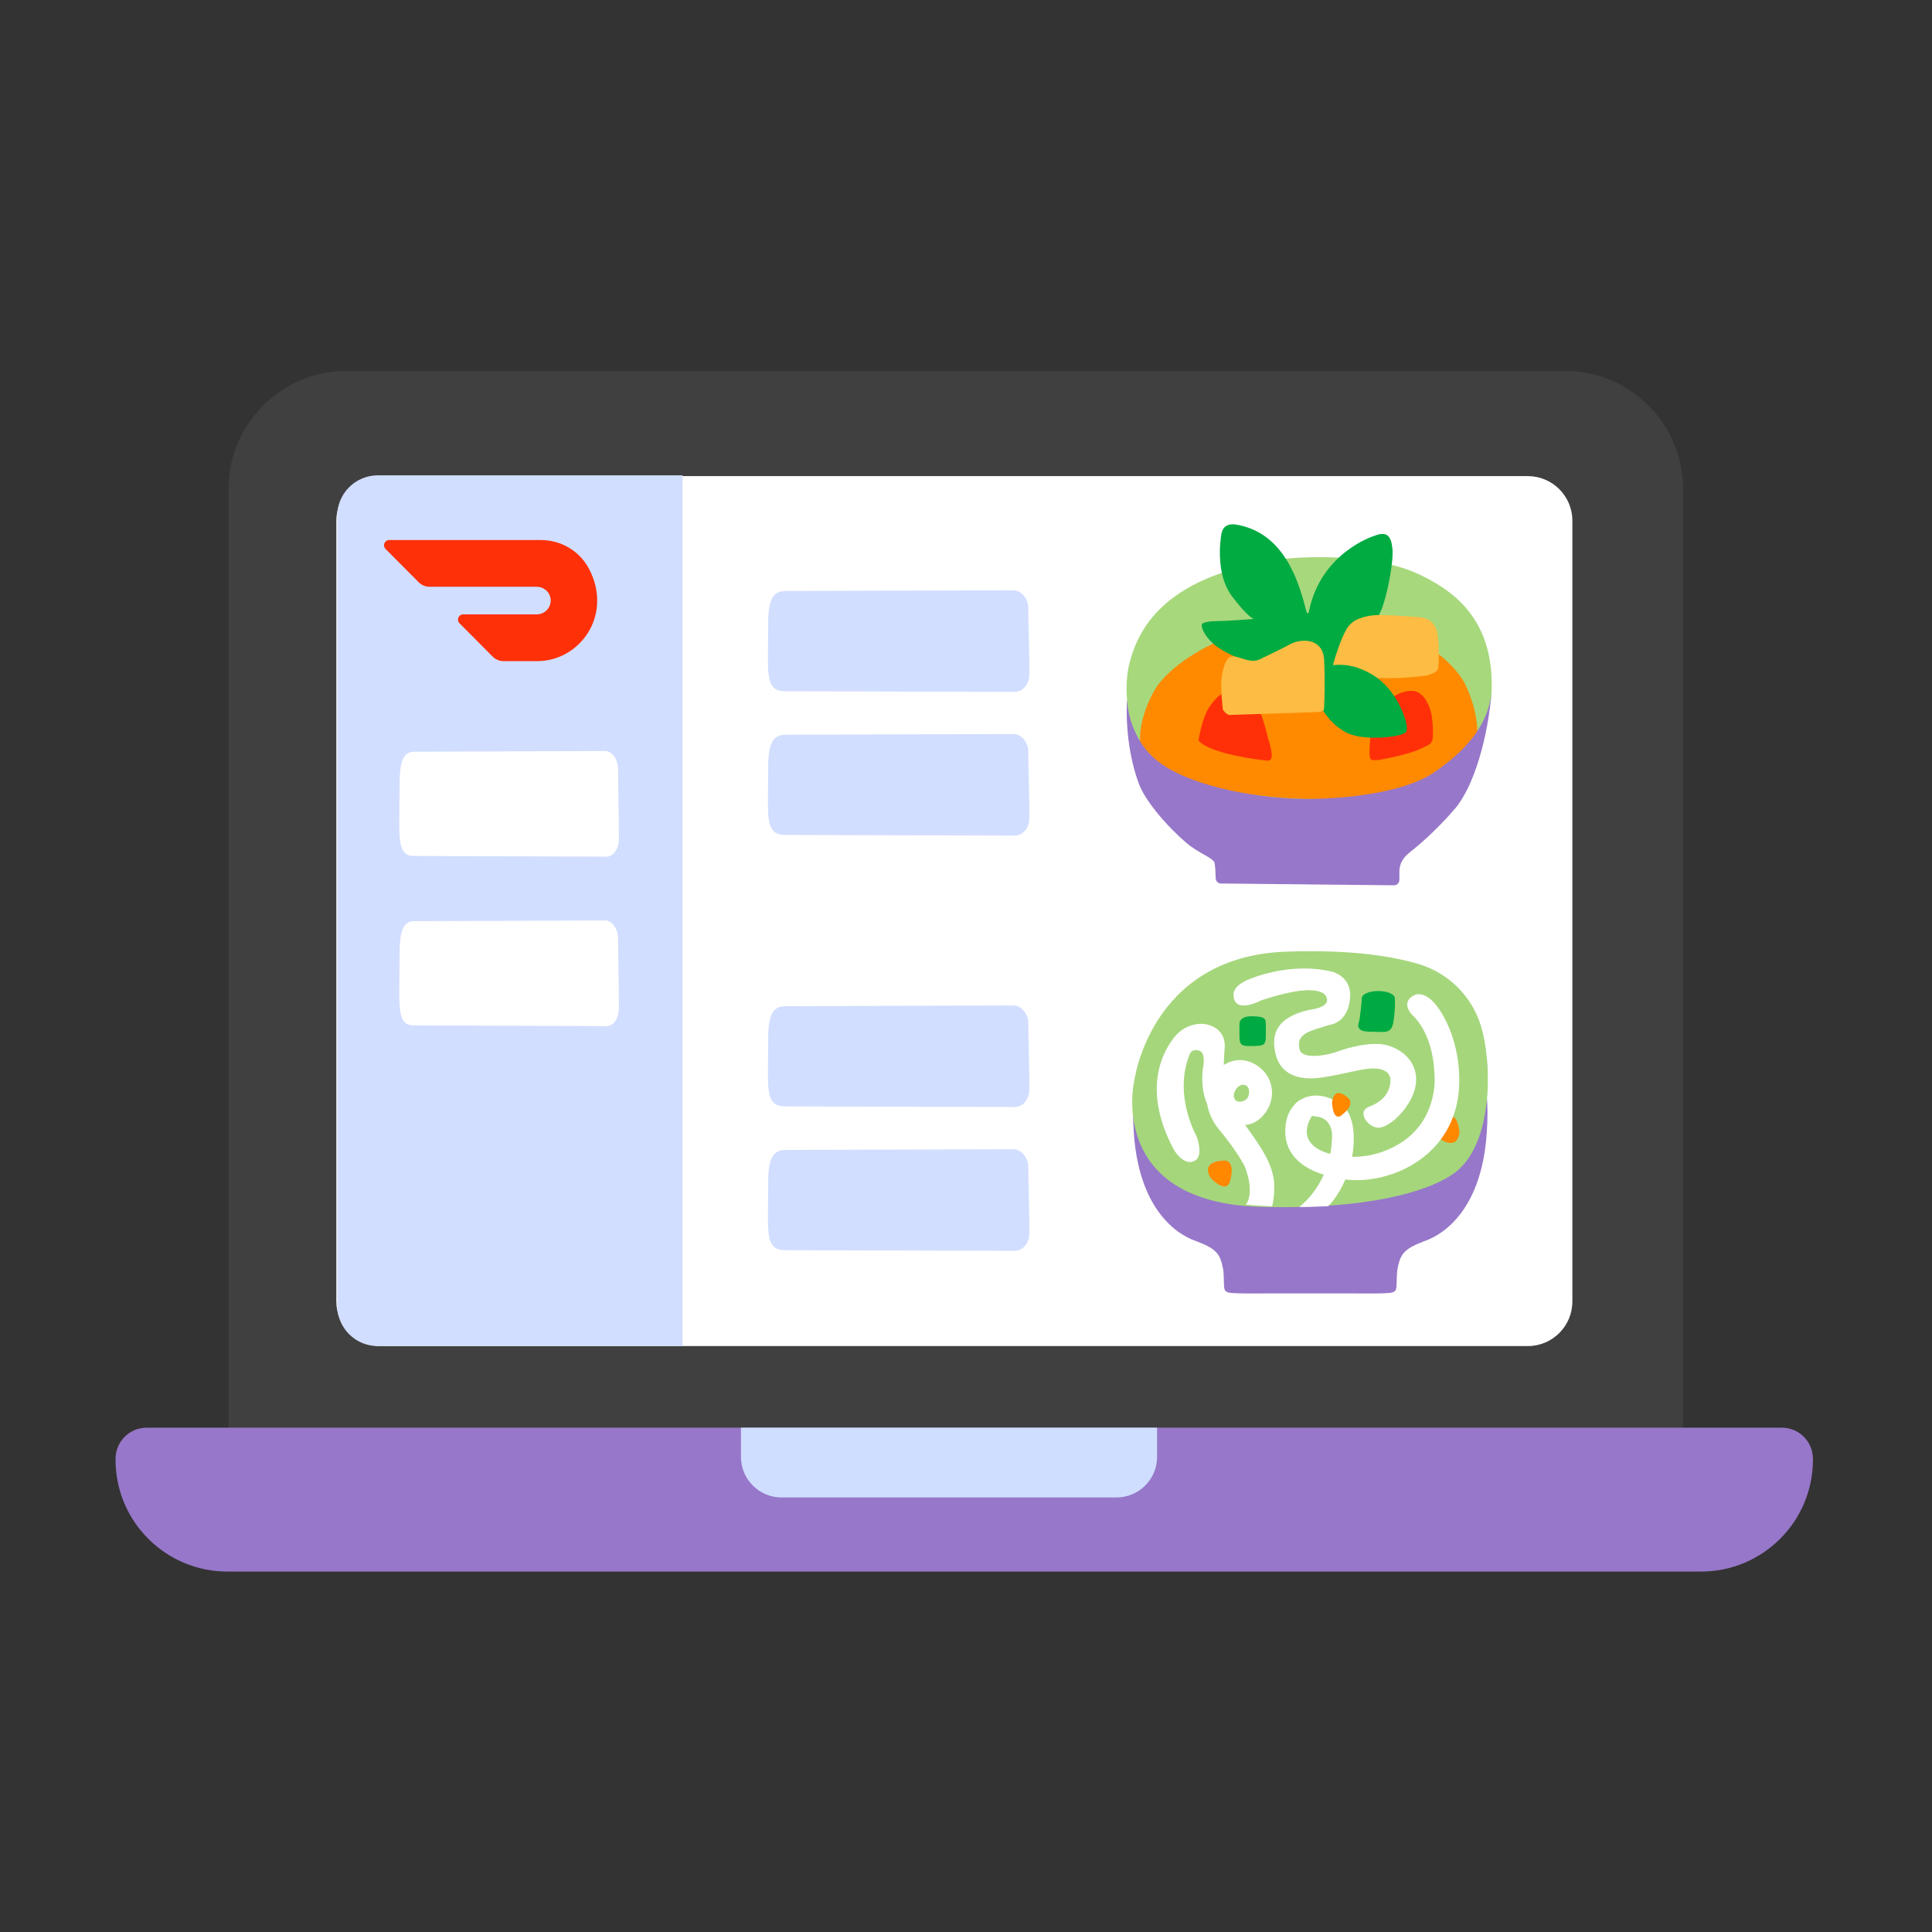
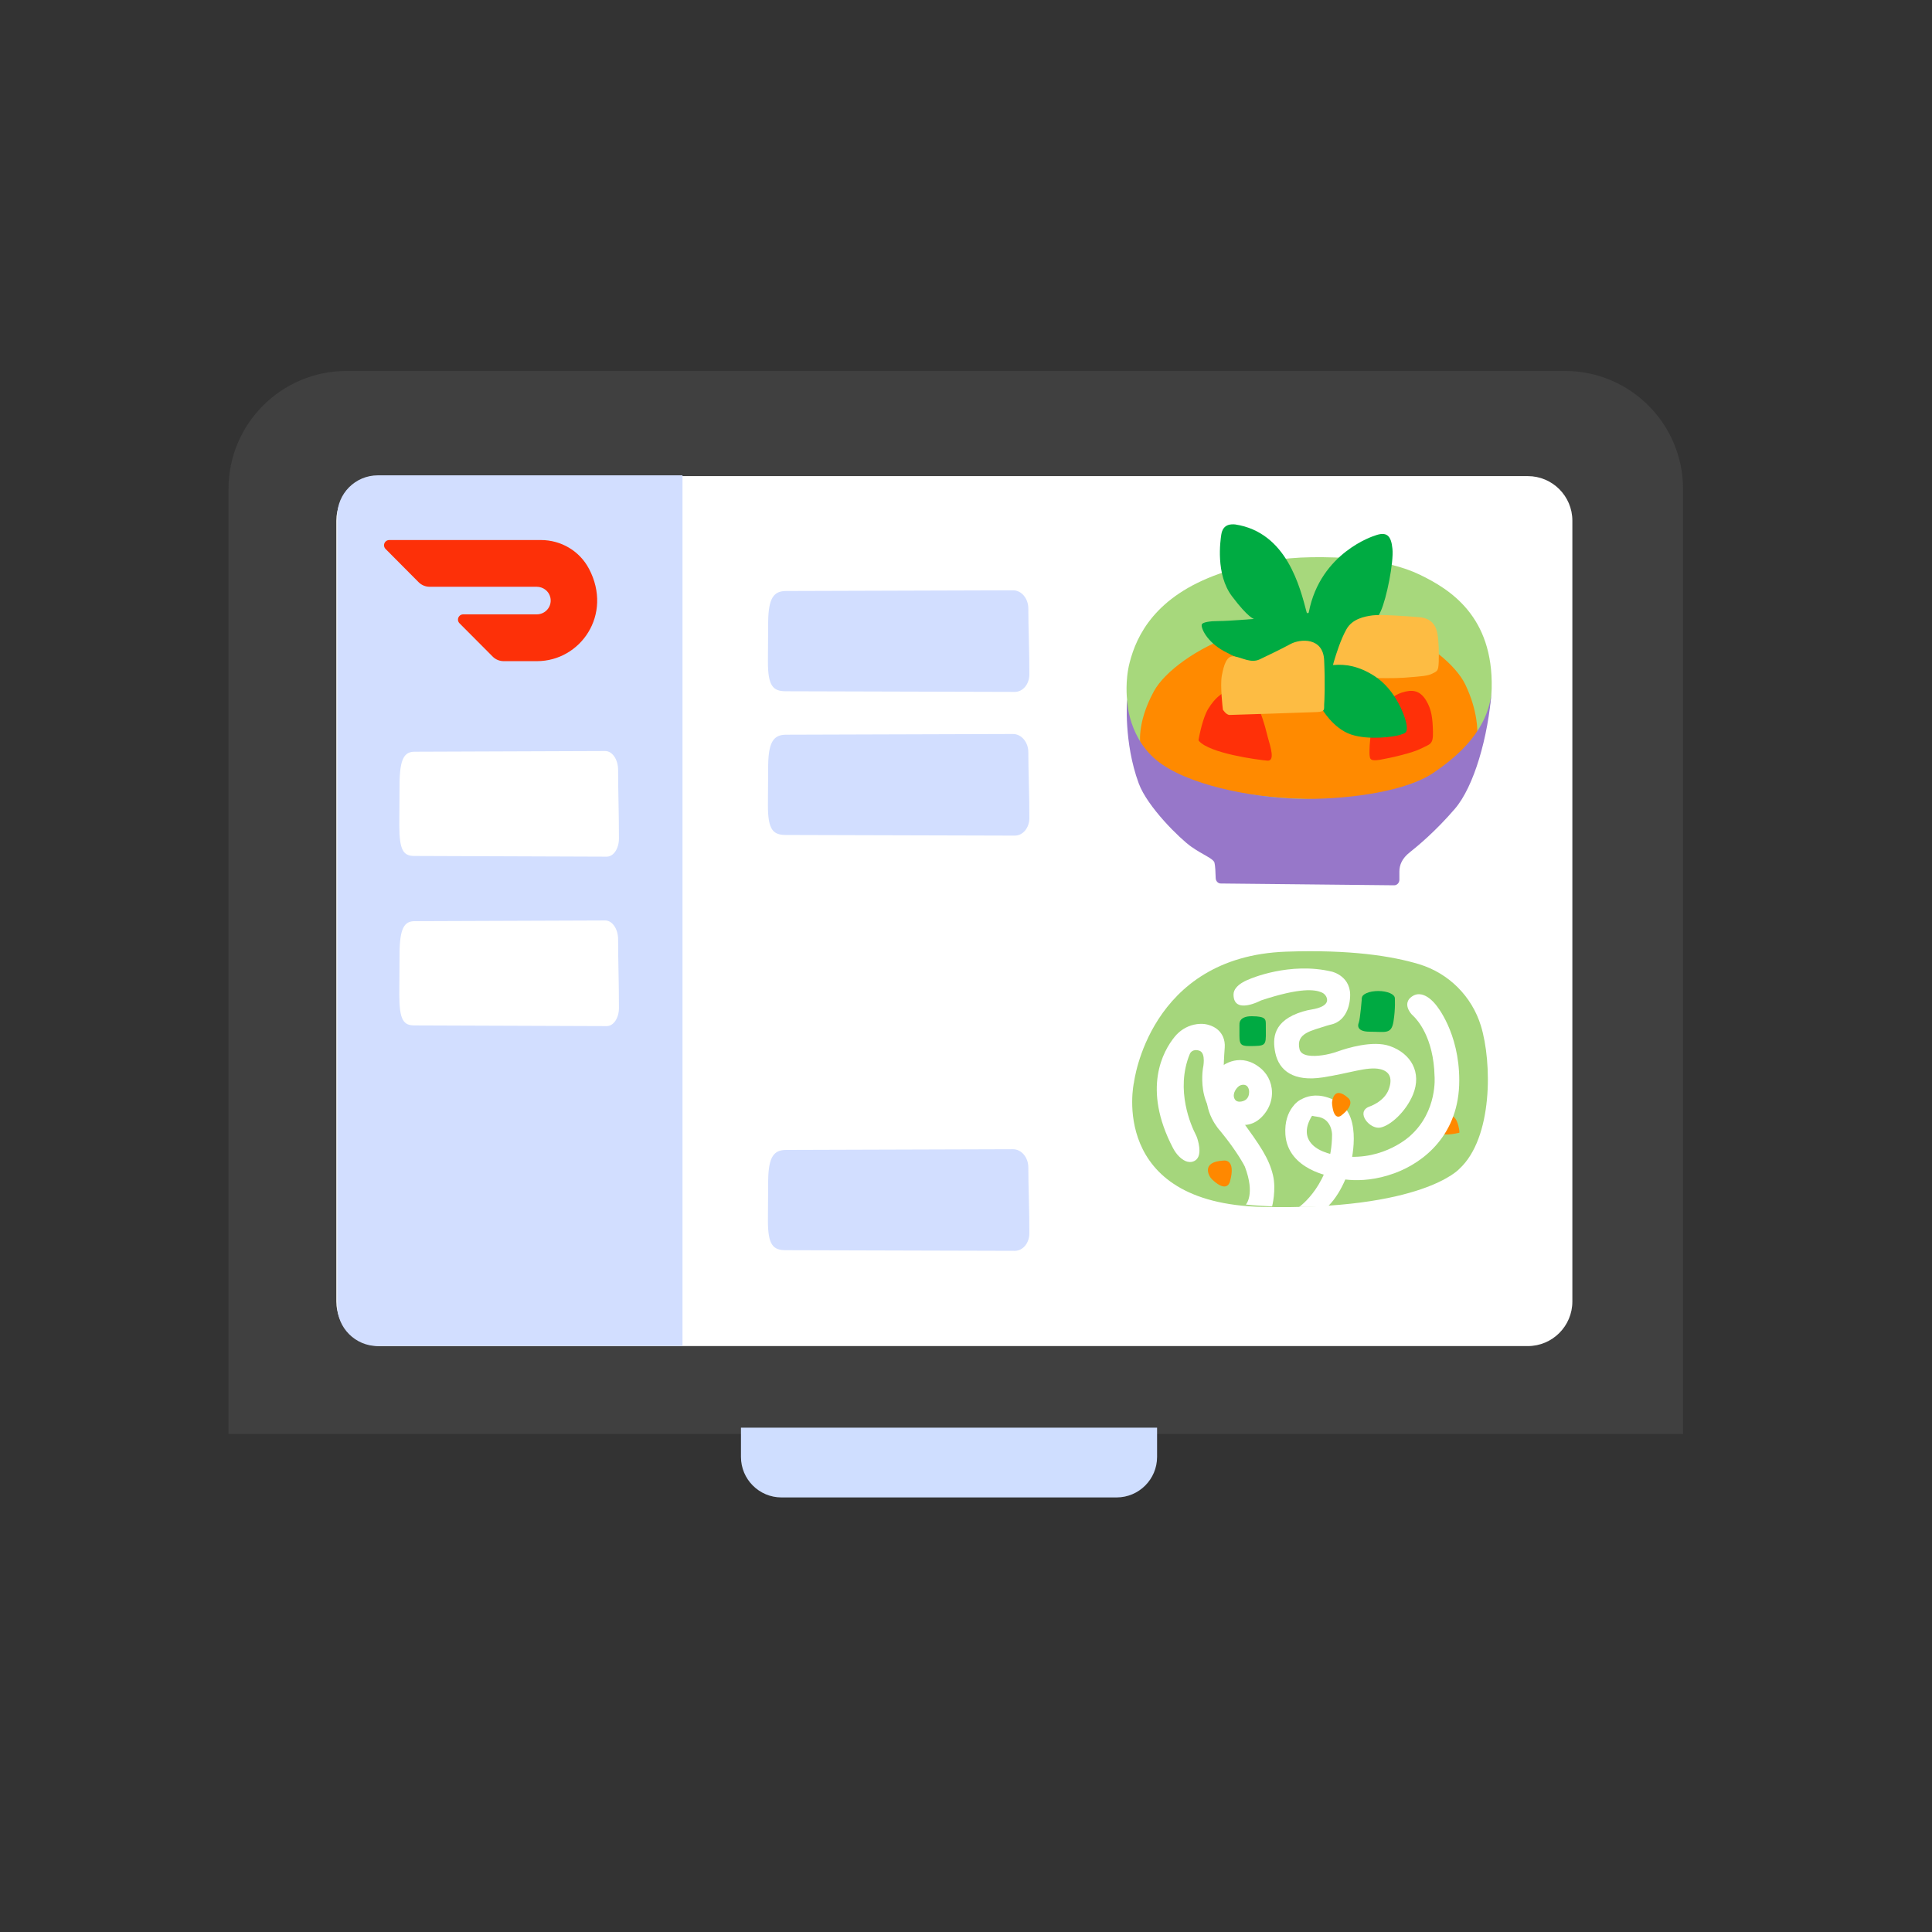
<svg xmlns="http://www.w3.org/2000/svg" width="301" height="301" viewBox="0 0 301 301" fill="none">
  <rect x="0" y="0" width="301" height="301" fill="#333333" stroke="none" />
  <g clip-path="url(#clip0_84_141)">
    <path d="M53.98 57.796H243.83C253.97 57.796 262.21 66.036 262.21 76.176V223.416H35.6V76.176C35.6 66.036 43.84 57.796 53.98 57.796Z" fill="#404040" />
    <path d="M238.02 74.176H59.35C55.512 74.176 52.4 77.287 52.4 81.126V202.766C52.4 206.604 55.512 209.716 59.35 209.716H238.02C241.858 209.716 244.97 206.604 244.97 202.766V81.126C244.97 77.287 241.858 74.176 238.02 74.176Z" fill="white" />
-     <path d="M22.85 222.426H277.6C280.28 222.426 282.45 224.596 282.45 227.276V227.416C282.45 237.036 274.64 244.846 265.02 244.846H35.43C25.81 244.846 18 237.046 18 227.426V227.286C18 224.606 20.17 222.426 22.85 222.426Z" fill="#9777C9" />
    <path d="M115.45 222.426H180.27V226.986C180.27 230.466 177.44 233.296 173.96 233.296H121.75C118.27 233.296 115.44 230.466 115.44 226.986V222.426H115.45Z" fill="#CFDEFF" />
    <path d="M175.59 108.946C175.59 108.946 175.25 106.076 176 103.206C177.08 99.006 179.97 92.916 189.97 89.386C195.17 87.546 199.89 86.886 204.27 86.816C208.45 86.746 215.87 86.966 221.2 89.536C225.9 91.806 232.66 96.006 232.4 107.266C232.13 118.516 220.86 125.796 204.74 125.576C188.62 125.366 175.19 120.726 175.6 108.956L175.59 108.946Z" fill="#A7D87C" />
    <path d="M177.68 116.156C177.68 116.156 177 112.776 179.77 107.706C181.46 104.596 186.56 100.896 192.25 98.956C198.53 96.826 207.71 95.706 215.52 97.706C222.4 99.466 226.94 103.866 228.27 106.606C230.3 110.806 230.16 114.036 230.16 114.036C230.16 114.036 225.58 124.996 203.65 124.476C181.73 123.956 177.68 116.166 177.68 116.166V116.156Z" fill="#FF8A00" />
    <path d="M213.39 117.706C213.44 118.156 213.39 118.646 215.01 118.366C216.63 118.086 220.07 117.316 221.43 116.606C222.79 115.896 223.3 116.056 223.25 114.016C223.2 111.976 223.06 110.566 222.19 109.136C221.2 107.506 219.99 107.396 218.42 107.896C216.85 108.396 215.21 109.956 214.42 111.476C213.31 113.656 213.33 117.266 213.38 117.716L213.39 117.706Z" fill="#FF3008" />
    <path d="M186.8 115.446C186.74 115.386 186.73 115.296 186.74 115.216C186.85 114.576 187.4 111.786 188.24 110.426C189.19 108.886 190.79 107.046 193.27 107.556C196.07 108.146 197.12 113.396 197.52 114.866C197.93 116.336 198.7 118.616 197.45 118.506C195.83 118.366 188.47 117.366 186.8 115.446Z" fill="#FF3008" />
    <path d="M207.99 103.866C207.99 103.866 207.97 103.846 207.99 103.836C212 101.406 214.21 97.186 215.12 95.216C216.03 93.226 217.15 87.606 216.94 85.506C216.74 83.416 216.03 82.746 214.15 83.466C214.15 83.466 205.71 86.036 203.91 95.376C203.87 95.576 203.62 95.586 203.57 95.396C202.55 91.556 200.51 82.936 192.44 81.706C191.84 81.656 190.52 81.596 190.27 83.306C190.13 84.236 189.36 89.476 191.94 92.896C194.53 96.336 195.38 96.426 195.38 96.426C195.38 96.426 191.38 96.756 189.96 96.756C188.54 96.756 187.33 96.926 187.23 97.306C187.09 97.836 187.99 99.956 190.67 101.436C193.35 102.916 199.58 105.466 204.03 105.186C206.22 105.116 207.03 104.446 207.99 103.856V103.866Z" fill="#00AB42" />
    <path d="M208.07 105.416C208.83 105.466 215.96 105.796 218.74 105.586C221.52 105.376 222.48 105.306 223.19 104.926C223.9 104.546 224.1 104.596 224.15 103.106C224.2 101.616 224.15 99.906 223.95 98.746C223.75 97.586 223.14 96.326 221.11 96.156C219.08 95.986 215.09 95.706 213.82 95.876C212.55 96.046 210.68 96.426 209.78 98.026C208.87 99.616 208.16 101.946 207.86 102.936C207.56 103.926 207.23 105.356 208.06 105.426L208.07 105.416Z" fill="#FDBC43" />
    <path d="M203.87 104.946C204.52 107.646 205.9 110.356 205.9 110.356C205.9 110.356 207.67 113.496 210.5 114.436C213.33 115.376 217.33 114.766 218.14 114.486C218.95 114.206 219.3 114.206 219.15 112.996C219 111.786 217.52 107.506 214.14 105.326C211.66 103.726 209.56 103.456 207.83 103.606C207.81 103.606 207.81 103.586 207.83 103.576" fill="#00AB42" />
    <path d="M190.52 110.536C190.52 110.536 190.06 106.786 190.36 105.246C190.66 103.706 191.07 102.046 192.33 102.266C193.59 102.486 194.91 103.366 196.28 102.716C197.64 102.056 199.52 101.176 201.04 100.346C202.56 99.516 206.15 99.246 206.3 102.886C206.46 106.526 206.35 109.126 206.3 109.776C206.25 110.436 206.55 110.876 205.19 110.936C203.83 110.986 192.14 111.386 191.58 111.386C191.02 111.386 190.52 110.556 190.52 110.556V110.536Z" fill="#FDBC43" />
    <path d="M175.59 108.946C175.59 108.946 175.66 115.416 181.06 119.096C186.45 122.776 196.64 124.466 203.66 124.466C210.68 124.466 219.18 123.216 223.29 120.426C227.41 117.626 231.93 113.586 232.4 107.556C231.86 114.836 229.64 122.556 226.66 126.016C223.69 129.476 220.86 131.826 219.64 132.786C218.42 133.746 218.02 134.776 218.02 135.796V137.056C218.02 137.536 217.66 137.926 217.21 137.926L190.19 137.646C189.76 137.646 189.41 137.266 189.4 136.796C189.38 135.986 189.33 134.816 189.21 134.396C189.01 133.736 187.32 133.146 185.57 131.896C183.85 130.676 178.77 125.736 177.41 122.046C175.05 115.646 175.59 108.956 175.59 108.956V108.946Z" fill="#9777C9" />
    <path d="M160.21 94.806C160.21 93.236 159.13 91.956 157.81 91.966L122.48 92.076C120.58 92.076 119.73 93.116 119.68 96.816C119.66 98.366 119.64 101.596 119.64 103.096C119.64 106.896 120.44 107.696 122.44 107.696L158.1 107.796C159.36 107.796 160.36 106.596 160.37 105.096C160.39 101.596 160.2 97.586 160.21 94.786V94.806Z" fill="#D2DEFF" />
    <path d="M160.21 117.196C160.21 115.626 159.13 114.346 157.81 114.356L122.48 114.466C120.58 114.466 119.73 115.506 119.68 119.206C119.66 120.756 119.64 123.986 119.64 125.486C119.64 129.286 120.44 130.086 122.44 130.086L158.1 130.186C159.36 130.186 160.36 128.986 160.37 127.486C160.39 123.986 160.2 119.976 160.21 117.176V117.196Z" fill="#D2DEFF" />
-     <path d="M160.21 159.486C160.21 157.916 159.13 156.636 157.81 156.646L122.48 156.756C120.58 156.756 119.73 157.796 119.68 161.496C119.66 163.046 119.64 166.276 119.64 167.776C119.64 171.576 120.44 172.376 122.44 172.376L158.1 172.476C159.36 172.476 160.36 171.276 160.37 169.776C160.39 166.276 160.2 162.266 160.21 159.466V159.486Z" fill="#D2DEFF" />
    <path d="M160.21 181.886C160.21 180.316 159.13 179.036 157.81 179.046L122.48 179.156C120.58 179.156 119.73 180.196 119.68 183.896C119.66 185.446 119.64 188.676 119.64 190.176C119.64 193.976 120.44 194.776 122.44 194.776L158.1 194.876C159.36 194.876 160.36 193.676 160.37 192.176C160.39 188.676 160.2 184.666 160.21 181.866V181.886Z" fill="#D2DEFF" />
    <path d="M58.86 74.056H106.33V209.716H58.86C55.37 209.716 52.54 206.886 52.54 203.396V80.376C52.54 76.886 55.37 74.056 58.86 74.056Z" fill="#D2DEFF" />
-     <path d="M227.62 162.526C222.35 168.026 189.06 165.226 181.99 164.566C179.58 162.186 178.2 163.676 177.57 166.716C176.8 168.436 176.29 171.416 176.65 176.566C177.58 189.906 184.8 192.856 186.4 193.376C189.69 194.626 190.1 195.446 190.57 197.766C190.93 200.996 190.04 201.436 192.69 201.486C193.1 201.506 193.62 201.516 194.27 201.516C196.23 201.516 200.11 201.516 204.14 201.506C208.17 201.506 212.05 201.516 214.01 201.516C214.66 201.516 215.18 201.516 215.59 201.486C218.24 201.426 217.34 200.996 217.71 197.766C218.17 195.446 218.59 194.626 221.88 193.376C223.47 192.846 230.7 189.906 231.63 176.566C231.79 174.246 231.78 172.366 231.64 170.846C232.07 164.326 231.27 158.756 227.65 162.536L227.62 162.526Z" fill="#9777C9" />
    <path d="M176.66 168.706C176.66 168.706 178.97 149.026 200.37 148.266C210.29 147.916 216.84 148.936 221.11 150.226C225.71 151.626 229.31 155.226 230.72 159.816C232.47 165.516 232.6 177.286 227.36 182.106C227.36 182.106 221.63 188.596 196.72 188.036C172.58 187.496 176.65 168.716 176.65 168.716L176.66 168.706Z" fill="#A5D67C" />
    <path d="M192.52 169.426C192.52 169.426 194.22 168.266 194.58 169.786C194.58 169.786 194.91 171.356 193.39 171.616C191.87 171.876 192.23 170.016 192.23 170.016L190.55 174.216C190.55 174.216 194.06 176.846 196.76 173.826C199.47 170.806 197.92 166.586 195.18 165.846C192.43 165.106 192.51 169.416 192.51 169.416L192.52 169.426Z" fill="white" />
    <path d="M183.02 161.516C181.2 163.746 177.9 169.586 182.75 178.866C182.99 179.326 183.28 179.746 183.64 180.116C184.22 180.716 185.12 181.336 186.06 180.886C187.3 180.286 186.82 178.276 186.54 177.376C186.47 177.146 186.37 176.926 186.26 176.706C185.64 175.496 183.05 169.856 185.36 164.226C185.44 164.036 185.57 163.866 185.75 163.756C185.98 163.616 186.35 163.516 186.88 163.706C187.94 164.096 187.42 166.416 187.42 166.416C187.42 166.416 186 174.486 193.1 175.776C193.1 175.776 189.87 175.396 190.81 163.196C190.85 162.626 190.77 162.046 190.54 161.526C190.22 160.806 189.56 160.006 188.19 159.646C187.41 159.436 186.64 159.496 185.99 159.646C184.82 159.916 183.78 160.586 183.02 161.516Z" fill="white" />
    <path d="M189.95 176.016C189.48 175.466 186.59 171.816 188.82 167.866C189.49 166.686 190.55 165.766 191.84 165.366C192.94 165.026 194.37 165.006 195.88 166.036C198.4 167.766 195.84 168.576 194.33 168.696C193.4 168.766 192.58 169.376 192.28 170.266C191.97 171.196 192.06 172.576 193.45 174.516C196.26 178.416 197.69 180.406 198.33 183.106C198.86 185.366 198.19 187.956 198.19 187.956C198.19 187.956 195.02 187.796 194.1 187.666C194.1 187.666 195.6 186.106 193.94 181.746C193.94 181.746 192.85 179.536 190.19 176.296C190.11 176.196 190.03 176.106 189.95 176.006V176.016Z" fill="white" />
    <path d="M188.57 183.436C188.57 183.436 186.85 180.976 190.71 180.806C190.71 180.806 192.59 180.566 191.63 184.056C191.63 184.056 191.3 185.746 189.35 184.196C188.66 183.646 188.58 183.426 188.58 183.426L188.57 183.436Z" fill="#FF8800" />
-     <path d="M227.36 176.476C227.36 176.476 227.23 179.466 224.07 177.266C224.07 177.266 222.43 176.326 225.31 174.126C225.31 174.126 226.6 172.976 227.21 175.396C227.43 176.246 227.36 176.476 227.36 176.476Z" fill="#FF8800" />
+     <path d="M227.36 176.476C224.07 177.266 222.43 176.326 225.31 174.126C225.31 174.126 226.6 172.976 227.21 175.396C227.43 176.246 227.36 176.476 227.36 176.476Z" fill="#FF8800" />
    <path d="M194.69 152.536C194.69 152.536 200.94 149.786 207.53 151.386C207.53 151.386 210.7 152.116 210.32 155.586C210.32 155.586 210.2 159.066 207.26 159.646C207.08 159.686 206.9 159.736 206.72 159.796C204.31 160.596 201.86 160.946 202.46 163.466C202.74 164.616 204.58 164.606 206.01 164.406C206.81 164.296 207.6 164.096 208.37 163.826C209.92 163.276 213.88 162.056 216.51 162.966C219.83 164.116 221.55 167.096 220.14 170.526C219.05 173.176 216.64 175.376 215.04 175.676C213.43 175.986 211.18 173.316 213.26 172.436C213.26 172.436 215.63 171.706 216.36 169.726C217.09 167.736 216.28 166.836 214.96 166.556C213.03 166.136 210.24 167.216 206.08 167.856C201.59 168.546 199.29 166.856 198.69 164.036C198.22 161.766 198.34 159.016 202.92 157.606C203.42 157.456 203.93 157.336 204.45 157.256C205.31 157.116 207.11 156.666 206.7 155.456C206.57 155.056 206.25 154.746 205.87 154.596C204.86 154.186 202.68 153.806 196.46 155.866C196.46 155.866 192.18 158.166 192.18 154.946C192.18 153.376 194.68 152.546 194.68 152.546L194.69 152.536Z" fill="white" />
    <path d="M193.11 159.646C193.11 159.646 192.89 158.296 195.06 158.326C197.23 158.346 197.21 158.806 197.21 159.646C197.21 162.606 197.46 162.916 195.44 162.966C193.42 163.016 193.1 162.966 193.1 161.306V159.646H193.11Z" fill="#00AA42" />
    <path d="M217.31 155.516C217.31 154.906 216.17 154.406 214.75 154.396C213.33 154.396 212.18 154.876 212.18 155.486C212.18 156.096 213.32 156.596 214.74 156.606C216.16 156.606 217.31 156.126 217.31 155.516Z" fill="#00AA42" />
    <path d="M212.18 155.476C212.18 155.476 211.92 158.726 211.69 159.346C211.69 159.346 211 160.736 213.41 160.736C215.82 160.736 216.77 161.196 217.1 159.146C217.43 157.096 217.31 155.516 217.31 155.516L212.18 155.476Z" fill="#00AA42" />
    <path d="M202.4 188.046C202.4 188.046 207.53 184.446 207.53 176.746C207.53 176.746 207.53 174.246 205.18 173.976C202.87 173.716 201.67 172.126 201.67 172.126C201.67 172.126 204.01 169.206 208.41 171.676C212.45 173.936 210.39 181.526 210.39 181.526C210.39 181.526 209.36 185.516 206.91 187.926C206.91 187.926 204.36 188.026 203.76 188.036C203.15 188.036 202.41 188.046 202.41 188.046H202.4Z" fill="white" />
    <path d="M202.57 171.376C202.57 171.376 200 172.696 200.26 176.746C200.63 182.306 207.52 183.306 207.52 183.306C207.52 183.306 211.58 184.866 217.28 182.776C221.86 181.096 227.35 176.746 227.35 168.326C227.35 160.786 223.74 156.596 223.74 156.596C223.74 156.596 221.62 153.666 219.68 155.496C219.68 155.496 218.65 156.336 219.77 157.836C219.89 157.996 220.02 158.136 220.17 158.266C220.81 158.866 223.36 161.646 223.5 167.686C223.5 167.686 224 173.106 219.72 176.946C219.72 176.946 215.69 180.816 209.36 180.156C204.11 179.606 202.25 176.996 204.59 173.566C206.93 170.146 202.54 171.386 202.54 171.386L202.57 171.376Z" fill="white" />
    <path d="M207.55 171.616C207.55 171.616 207.77 169.006 210.07 171.086C210.07 171.086 211.27 171.986 209 173.766C209 173.766 207.98 174.706 207.61 172.566C207.48 171.806 207.54 171.616 207.54 171.616H207.55Z" fill="#FF8800" />
    <path d="M96.3 119.956C96.3 118.326 95.39 116.996 94.28 117.006L64.6 117.116C63 117.116 62.29 118.196 62.25 122.046C62.23 123.656 62.22 127.016 62.21 128.576C62.21 132.536 62.88 133.356 64.56 133.356L94.52 133.466C95.58 133.466 96.42 132.226 96.43 130.666C96.44 127.026 96.29 122.856 96.3 119.956Z" fill="white" />
    <path d="M96.3 146.356C96.3 144.726 95.39 143.396 94.28 143.406L64.6 143.516C63 143.516 62.29 144.596 62.25 148.446C62.23 150.056 62.22 153.416 62.21 154.976C62.21 158.936 62.88 159.756 64.56 159.756L94.52 159.866C95.58 159.866 96.42 158.626 96.43 157.066C96.44 153.426 96.29 149.256 96.3 146.356Z" fill="white" />
    <path d="M91.75 88.596C90.29 85.826 87.4 84.136 84.28 84.136H60.64C60.19 84.136 59.83 84.506 59.83 84.956C59.83 85.166 59.92 85.376 60.07 85.526L65.22 90.706C65.68 91.166 66.29 91.416 66.94 91.416H83.61C84.61 91.416 85.52 92.086 85.74 93.076C86.01 94.236 85.29 95.386 84.13 95.656C83.97 95.696 83.81 95.716 83.65 95.716H72.16C71.71 95.716 71.35 96.086 71.35 96.536C71.35 96.746 71.44 96.956 71.59 97.106L76.75 102.286C77.2 102.746 77.82 103.006 78.47 103.006H83.66C90.42 103.006 95.53 95.776 91.76 88.606" fill="#FD3008" />
  </g>
  <defs>
    <clipPath id="clip0_84_141">
      <rect width="264.45" height="187.05" fill="white" transform="translate(18 57.796)" />
    </clipPath>
  </defs>
</svg>